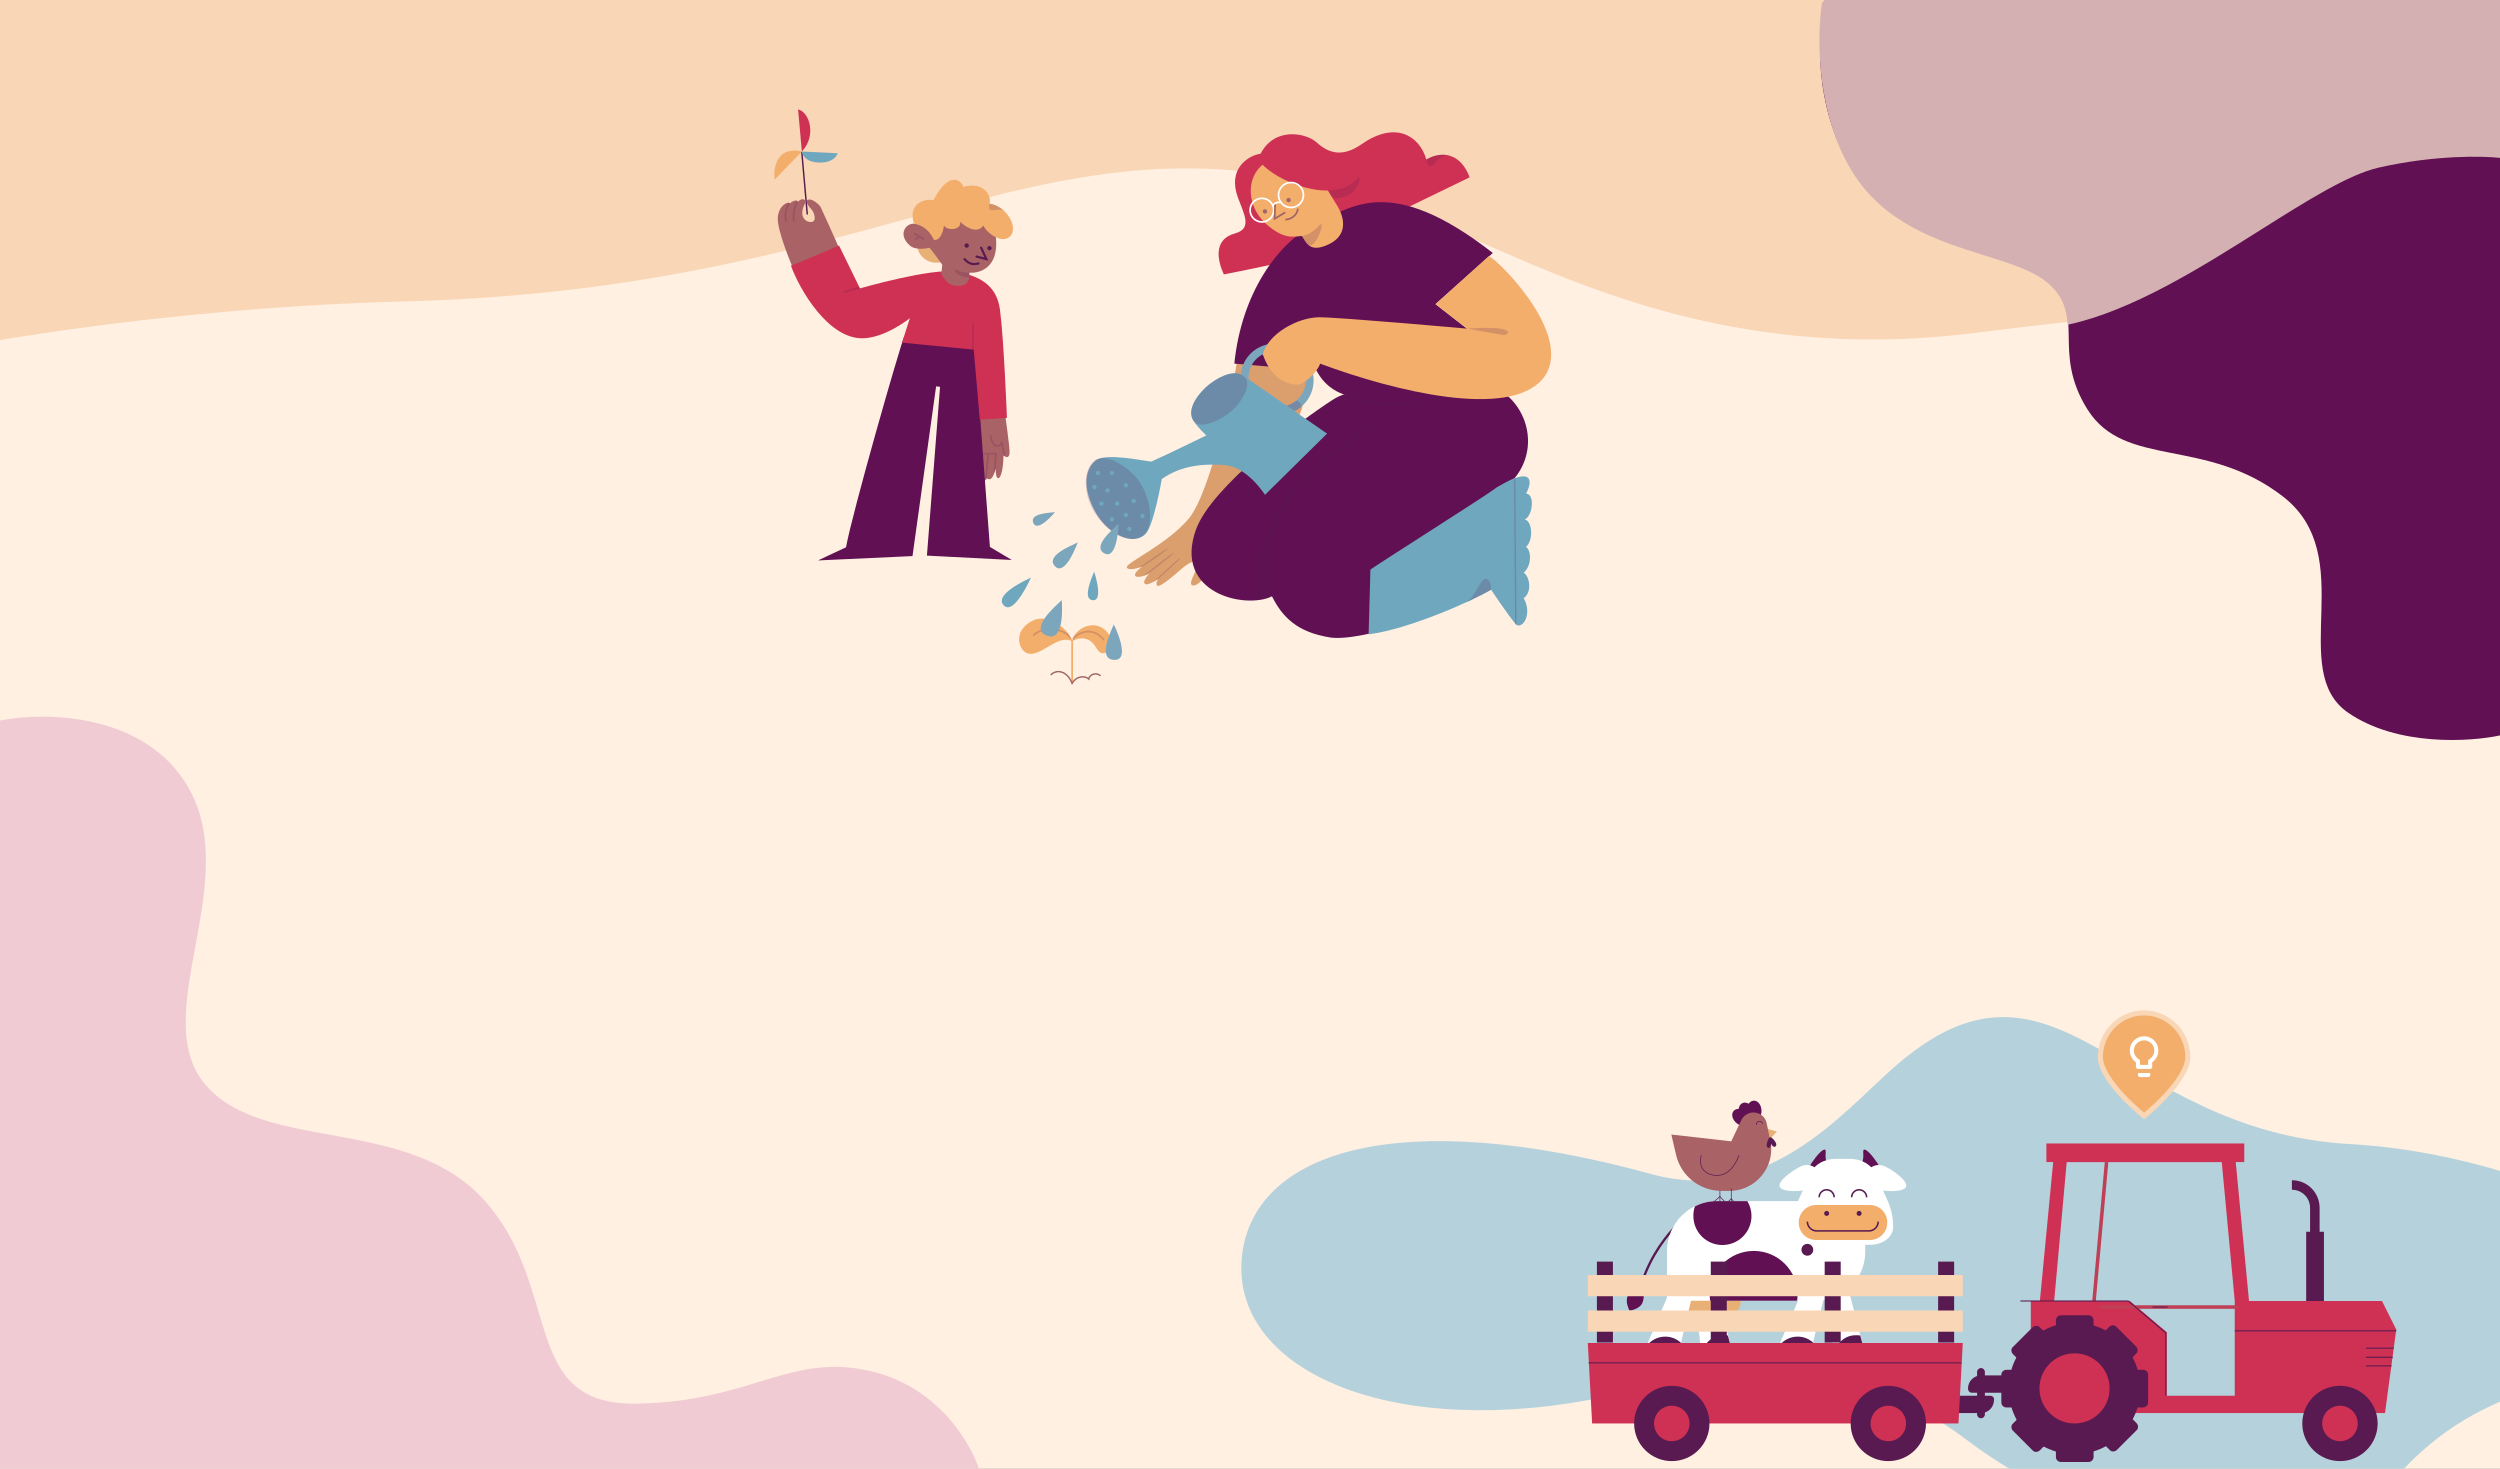
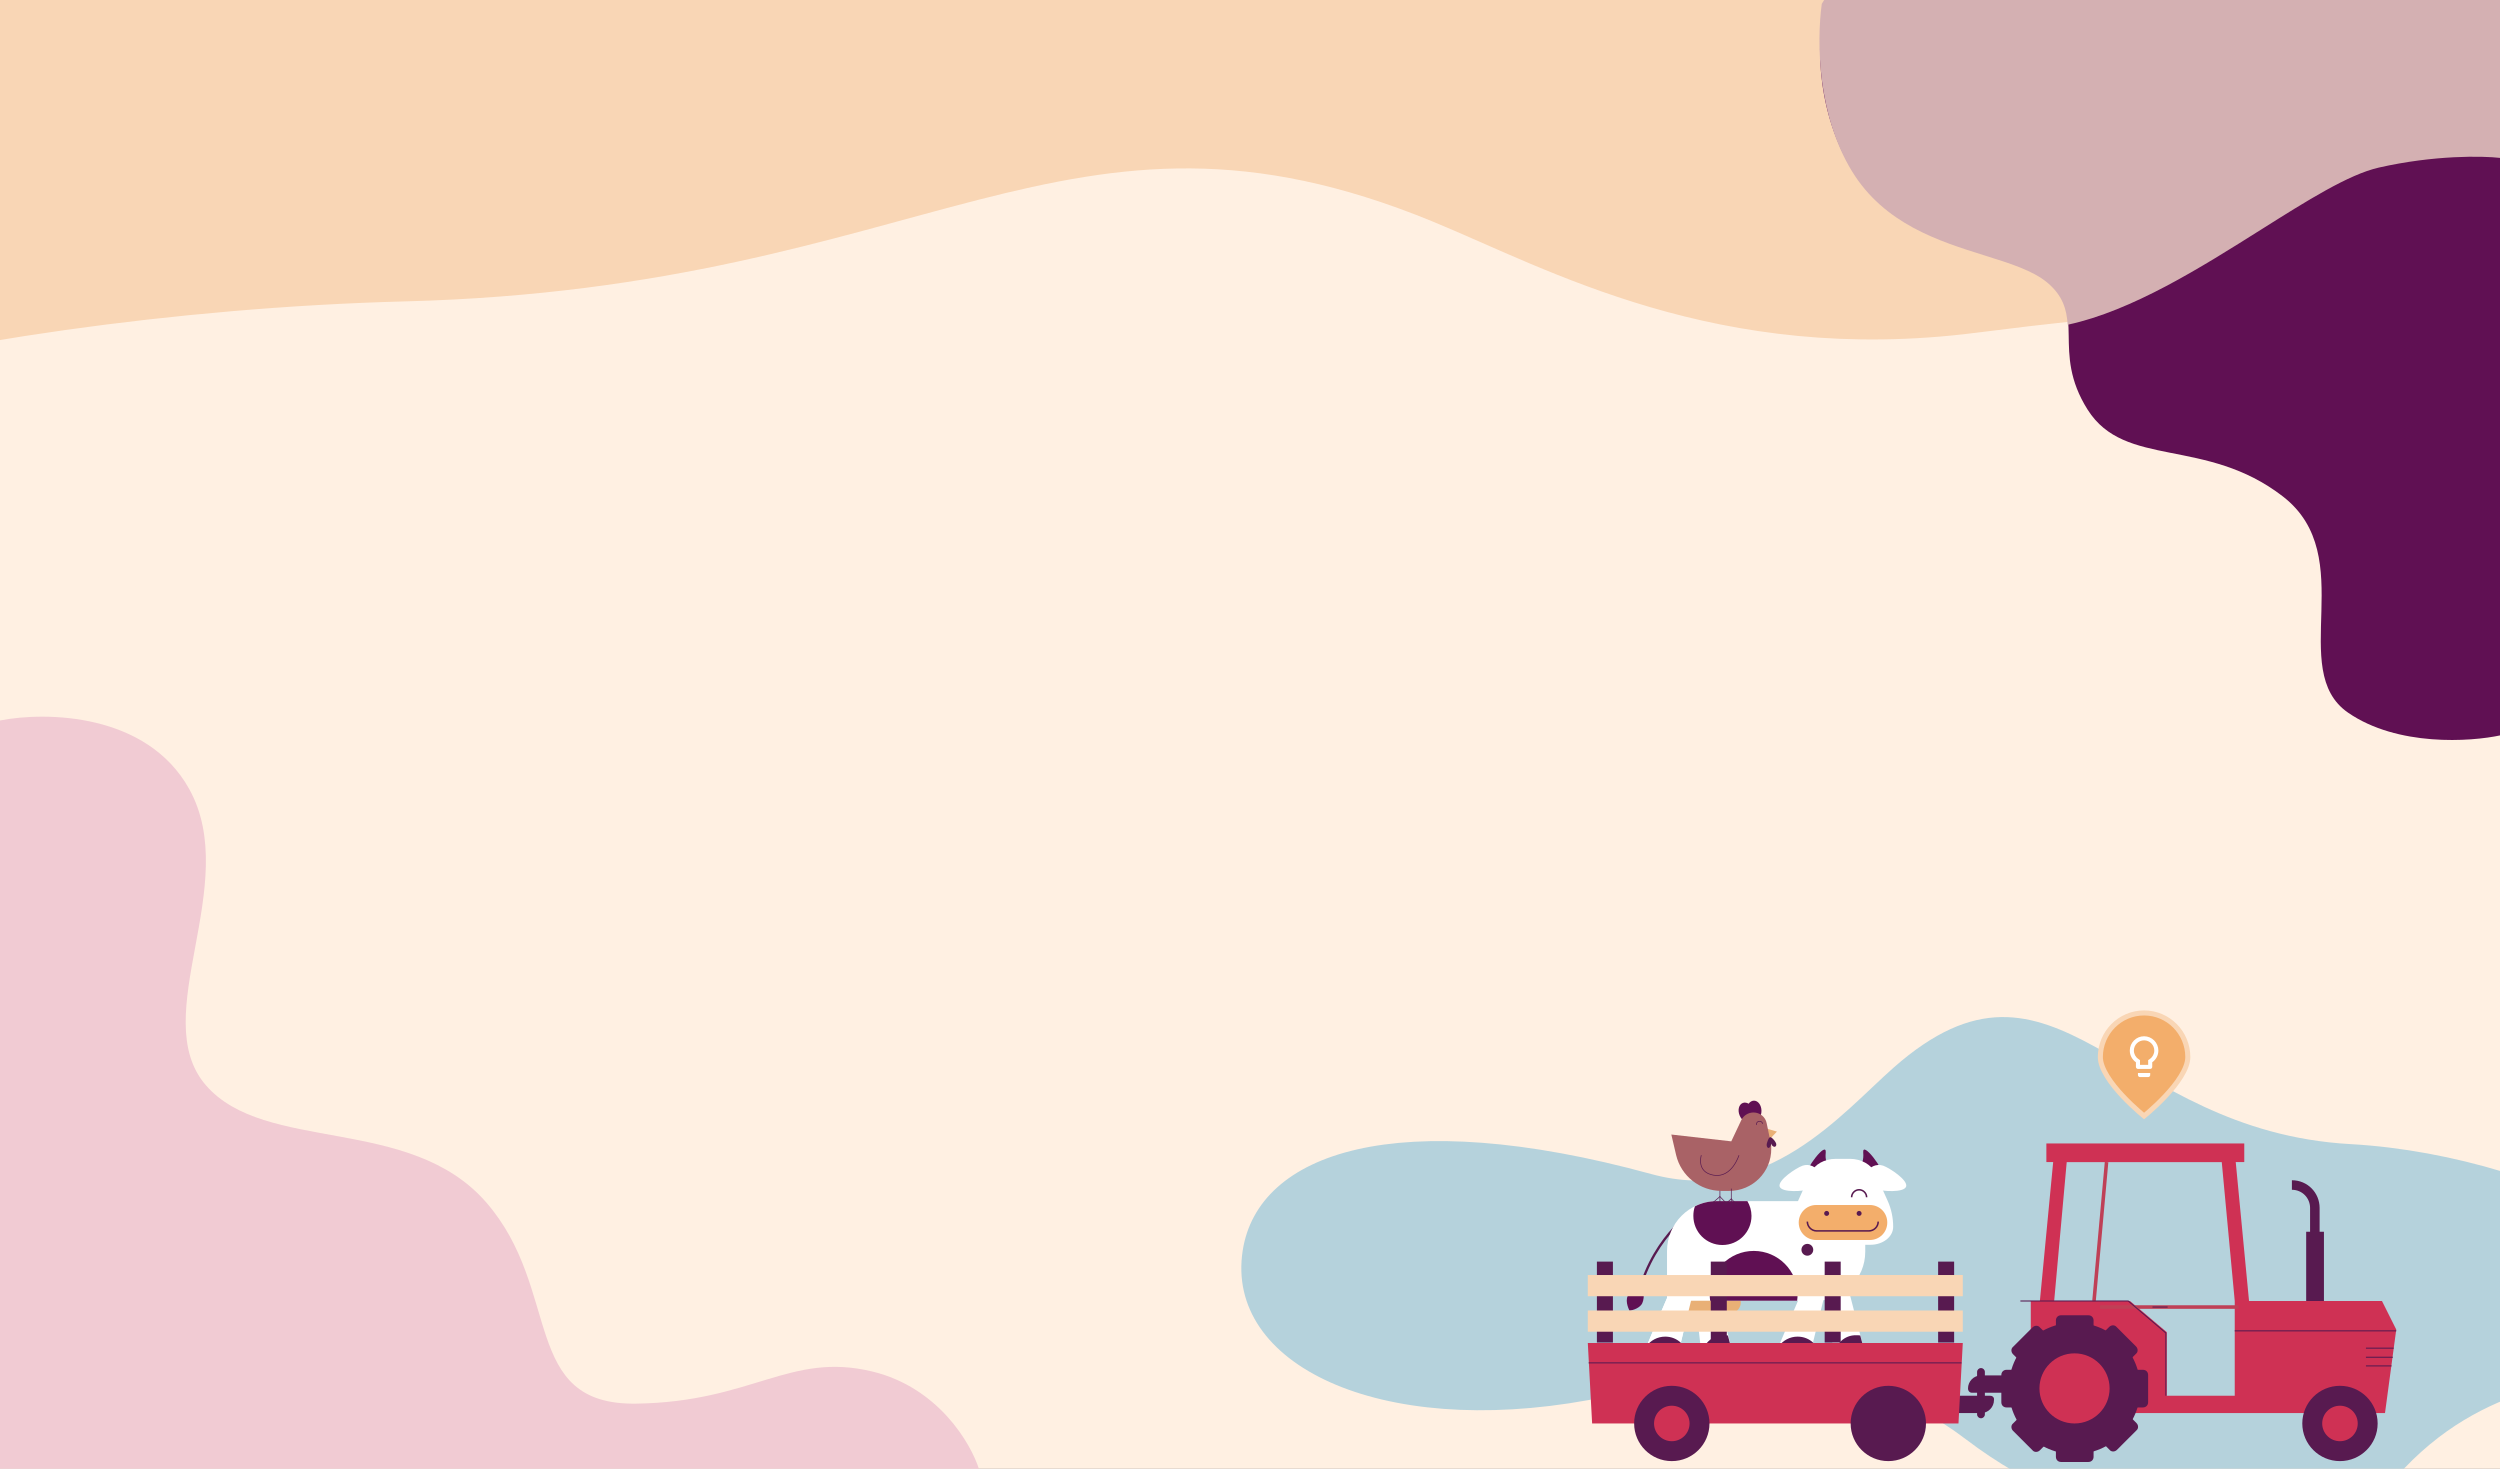
<svg xmlns="http://www.w3.org/2000/svg" width="1440" height="846" viewBox="0 0 1440 846" fill="none">
  <rect x="0" y="0" width="1440" height="846" fill="#808080" stroke="none" />
  <g clip-path="url(#clip0_304_226)">
    <rect width="1440" height="846" fill="#FFF0E2" />
    <g clip-path="url(#clip1_304_226)">
      <rect y="-1" width="1445" height="293" fill="#F9D6B5" />
      <path d="M1667.21 237.747C1647.55 178.802 1468.54 149.495 1138.21 191.666C989.075 210.705 891.55 154.815 824.813 127.43C613.755 40.848 536.114 165.735 233.545 173.597C-31.031 180.471 -325.212 256.719 -162.125 299.807C-78.436 318.805 48.137 312.552 163.886 368.922C314.097 442.071 578.713 405.617 730.394 351.868C894.393 293.749 1047.18 313.235 1219.93 327.905C1491.38 350.952 1690.09 306.347 1667.21 237.747Z" fill="#FFF0E2" />
      <g clip-path="url(#clip2_304_226)">
        <path d="M461.861 87.782L464.966 123.253" stroke="#581A50" stroke-width="0.836" stroke-miterlimit="10" stroke-linecap="round" />
        <path d="M581.513 260.338C581.513 263.54 580.092 263.486 579.056 263.026C578.672 262.852 578.312 262.628 577.986 262.361C577.986 262.487 577.986 262.62 577.986 262.746C577.94 270.106 576.452 275.46 574.968 275.46C573.911 275.46 573.593 272.735 573.497 271.109C573.455 270.415 573.455 269.918 573.455 269.918C573.172 271.11 572.801 272.279 572.344 273.416C571.407 275.598 570.17 276.818 568.473 275.506C568.453 275.494 568.435 275.48 568.419 275.464C568.185 275.969 567.82 276.402 567.362 276.718C567.129 276.862 566.852 276.916 566.583 276.869C566.313 276.823 566.07 276.68 565.899 276.467C565.397 273.959 563.546 237.861 563.546 237.861L579.01 239.186C579.01 239.186 581.513 256.778 581.513 260.338Z" fill="#A96266" />
        <path d="M520.812 193.938C518.304 199.627 490.828 295.604 487.301 315.252C481.759 317.759 471.181 322.812 471.181 322.812L525.593 320.304L539.201 222.551L541.471 222.806L533.906 320.037L582.772 322.545L570.18 315.022L561.353 197.361L520.812 193.938Z" fill="#601053" />
        <path d="M528.364 141.692C528.364 146.227 534.036 153.394 542.992 150.761C540.71 148.517 535.942 141.692 535.942 141.692H528.364Z" fill="#E9B076" />
        <path d="M483.272 142.948L456.569 154.031C456.569 154.031 447.5 132.871 448.006 125.314C448.424 119.279 452.348 116.776 454.17 116.784C454.63 116.784 454.956 116.947 455.056 117.256C455.082 117.215 455.112 117.176 455.144 117.139C455.955 116.049 457.79 115.259 458.851 115.568C459.023 115.607 459.181 115.69 459.311 115.809C459.44 115.927 459.537 116.078 459.591 116.245L459.687 116.136C460.105 115.668 461.865 113.93 463.62 115.242C465.07 116.333 462.107 118.234 462.107 122.803C462.107 125.824 464.615 128.34 467.649 127.818C470.683 127.295 468.903 122.025 467.143 120.261C466.14 119.254 463.62 116.228 465.129 115.221C467.637 113.712 472.184 118.247 472.685 119.254C473.187 120.261 483.272 142.446 483.272 142.948Z" fill="#A96266" />
        <path d="M580.001 240.69L564.382 241.697L560.859 201.403L559.852 201.311L519.558 197.361L524.092 183.255C524.092 183.255 510.488 194.339 497.39 194.841C477.228 195.618 460.569 166.805 455.574 153.046C460.698 151.182 483.284 141.461 483.284 141.461L494.899 165.196L495.35 166.115C495.35 166.115 536.794 154.112 550.77 156.545C562.355 158.559 573.945 163.094 575.959 178.207C578.246 195.259 580.001 240.69 580.001 240.69Z" fill="#CF3154" />
        <path d="M558.339 157.059C564.889 157.56 575.216 153.782 573.707 137.156C572.198 120.53 540.455 108.945 527.859 129.094C522.567 127.33 516.269 134.669 524.097 141.44C527.859 144.713 535.432 142.694 535.432 142.694C537.939 145.716 542.737 152.52 542.737 152.52L542.236 157.556C542.236 157.556 544.744 164.105 550.294 164.611C555.844 165.117 558.845 163.102 558.339 157.059Z" fill="#A96266" />
        <path d="M566.402 129.869C568.416 134.404 577.486 140.953 582.02 135.917C586.555 130.88 580.002 118.781 569.925 117.276C571.438 112.741 566.402 104.173 554.812 107.701C554.31 104.679 547.256 97.123 537.676 115.257C532.636 114.25 522.768 117.23 526.442 128.841C529.108 129.367 534.383 130.625 537.927 138.182C541.454 138.687 543.218 133.898 543.72 129.869C545.483 133.146 554.047 132.64 553.04 127.604C555.084 130.099 562.874 135.39 566.402 129.869Z" fill="#F3AE6B" />
        <path d="M565.139 142.699L568.165 149.248L562.485 147.785" stroke="#581A50" stroke-width="1.254" stroke-miterlimit="10" stroke-linecap="round" />
        <path d="M555.568 149.245C558.59 152.773 561.611 152.267 563.63 151.753" stroke="#581A50" stroke-width="1.254" stroke-miterlimit="10" stroke-linecap="round" />
        <path d="M556.826 142.697C557.521 142.697 558.084 142.134 558.084 141.439C558.084 140.744 557.521 140.181 556.826 140.181C556.131 140.181 555.568 140.744 555.568 141.439C555.568 142.134 556.131 142.697 556.826 142.697Z" fill="#581A50" />
        <path d="M569.926 144.208C570.62 144.208 571.184 143.645 571.184 142.95C571.184 142.255 570.62 141.692 569.926 141.692C569.231 141.692 568.667 142.255 568.667 142.95C568.667 143.645 569.231 144.208 569.926 144.208Z" fill="#581A50" />
        <g style="mix-blend-mode:multiply" opacity="0.2">
          <path d="M558.34 157.059C552.547 157.31 550.027 154.288 550.027 155.296C550.027 158.317 556.07 160.311 558.319 159.63C558.361 158.514 558.34 157.059 558.34 157.059Z" fill="#581A50" />
        </g>
        <g style="mix-blend-mode:multiply" opacity="0.2">
          <path d="M569.924 117.256C568.671 123.551 572.695 120.027 577.728 120.901C575.721 119.003 572.194 117.507 569.924 117.256Z" fill="#581A50" />
        </g>
        <g style="mix-blend-mode:multiply" opacity="0.2">
          <path d="M532.322 137.917C532.279 137.99 532.219 138.051 532.145 138.095C532.072 138.138 531.989 138.161 531.904 138.163C531.815 138.163 531.727 138.138 531.649 138.092L529.936 137.064L527.579 138.117C527.513 138.147 527.442 138.162 527.37 138.163C527.254 138.164 527.142 138.125 527.051 138.053C526.961 137.981 526.899 137.88 526.875 137.766C526.851 137.653 526.866 137.535 526.919 137.433C526.972 137.33 527.059 137.248 527.165 137.202L528.887 136.437L526.609 135.071C526.494 135.002 526.411 134.892 526.378 134.762C526.345 134.633 526.365 134.496 526.433 134.381C526.502 134.266 526.613 134.183 526.742 134.15C526.871 134.118 527.008 134.137 527.123 134.205L530.187 136.044C530.209 136.052 530.23 136.064 530.249 136.078L532.163 137.227C532.276 137.298 532.355 137.41 532.385 137.539C532.415 137.669 532.392 137.804 532.322 137.917V137.917Z" fill="#581A50" />
        </g>
        <g style="mix-blend-mode:multiply" opacity="0.2">
          <path d="M495.359 166.115L486.465 168.698C486.418 168.707 486.37 168.707 486.323 168.698C486.2 168.701 486.081 168.658 485.988 168.579C485.894 168.499 485.833 168.388 485.816 168.266C485.799 168.145 485.828 168.021 485.895 167.919C485.963 167.817 486.066 167.743 486.185 167.712L494.899 165.196L495.359 166.115Z" fill="#581A50" />
        </g>
        <g style="mix-blend-mode:multiply" opacity="0.2">
          <path d="M579.057 263.024C578.673 262.85 578.314 262.627 577.988 262.36C577.988 262.485 576.817 256.258 576.817 256.258C576.712 256.399 576.593 256.529 576.462 256.646C576.11 256.937 575.699 257.147 575.257 257.264C574.815 257.38 574.354 257.399 573.904 257.319C571.25 257.027 570.18 252.759 570.18 251.025C570.174 250.955 570.182 250.884 570.205 250.818C570.227 250.751 570.263 250.69 570.31 250.638C570.358 250.586 570.416 250.545 570.48 250.516C570.544 250.488 570.614 250.473 570.684 250.473C570.754 250.473 570.824 250.488 570.888 250.516C570.952 250.545 571.01 250.586 571.057 250.638C571.105 250.69 571.141 250.751 571.163 250.818C571.186 250.884 571.194 250.955 571.188 251.025C571.188 252.471 572.178 256.115 574.013 256.32C574.321 256.379 574.638 256.372 574.943 256.3C575.249 256.228 575.536 256.093 575.785 255.902C576.206 255.471 576.453 254.9 576.479 254.297L577.473 254.214L579.057 263.024Z" fill="#581A50" />
        </g>
        <g style="mix-blend-mode:multiply" opacity="0.2">
          <path d="M574.141 260.821L573.473 269.907C573.19 271.099 572.818 272.268 572.361 273.405L573.092 261.828H569.682C569.682 261.828 568.457 275.466 568.428 275.449C568.194 275.954 567.829 276.387 567.371 276.703L568.654 261.824H566.167C566.167 261.088 566.167 261.088 566.167 260.816L574.141 260.821Z" fill="#581A50" />
        </g>
        <g style="mix-blend-mode:multiply" opacity="0.2">
          <path d="M561.111 186.541L560.86 201.39L559.853 201.298L560.104 186.52C560.107 186.386 560.163 186.26 560.259 186.167C560.356 186.075 560.484 186.024 560.618 186.027C560.684 186.028 560.749 186.042 560.81 186.068C560.871 186.095 560.926 186.133 560.972 186.181C561.017 186.229 561.053 186.285 561.077 186.347C561.101 186.409 561.113 186.474 561.111 186.541V186.541Z" fill="#581A50" />
        </g>
        <g style="mix-blend-mode:multiply" opacity="0.2">
          <path d="M457.818 126.97C457.847 127.101 457.823 127.237 457.751 127.35C457.679 127.463 457.565 127.543 457.434 127.572H457.325C457.211 127.571 457.1 127.532 457.011 127.461C456.921 127.389 456.858 127.29 456.832 127.179C455.996 123.484 457.43 118.527 458.851 115.556C459.022 115.595 459.18 115.678 459.31 115.797C459.44 115.915 459.536 116.066 459.591 116.233L459.687 116.124C458.353 119.004 457.083 123.664 457.818 126.97Z" fill="#581A50" />
        </g>
        <g style="mix-blend-mode:multiply" opacity="0.2">
          <path d="M453.281 126.946C453.313 127.076 453.292 127.213 453.223 127.327C453.154 127.441 453.043 127.524 452.913 127.556C452.873 127.56 452.832 127.56 452.792 127.556C452.679 127.557 452.569 127.52 452.48 127.45C452.391 127.38 452.329 127.282 452.303 127.172C451.4 123.573 451.994 120.234 454.171 116.757C454.631 116.757 454.957 116.92 455.057 117.229C455.083 117.187 455.113 117.148 455.145 117.112C453.03 120.435 452.433 123.577 453.281 126.946Z" fill="#581A50" />
        </g>
        <path d="M461.881 87.278L459.687 62.999C466.395 64.608 470.424 78.208 461.881 87.278Z" fill="#CF3154" />
        <path d="M461.881 87.277L446.242 103.402C446.242 103.402 444.746 95.841 449.264 90.299C453.782 84.757 461.881 87.277 461.881 87.277Z" fill="#F3AE6B" />
        <path d="M461.882 87.279L482.516 88.287C482.516 88.287 481.003 93.929 471.683 93.632C462.362 93.335 461.882 87.279 461.882 87.279Z" fill="#6FA7BF" />
        <path d="M712.502 207.437C711.495 218.521 697.389 283.503 684.797 298.625C672.204 313.746 648.017 324.32 649.025 326.84C650.032 329.36 658.094 326.335 658.094 326.335C653.054 329.862 653.559 331.375 654.061 331.877C655.068 332.884 660.109 331.877 662.123 329.862C659.615 333.389 658.094 335.404 659.615 336.411C661.137 337.418 666.67 333.904 667.172 333.389C665.663 335.897 666.077 337.026 666.67 337.418C668.183 338.426 676.989 330.848 679.769 328.353C681.909 326.431 686.824 322.306 689.34 323.819C691.856 325.331 683.819 335.726 686.581 337.076C689.344 338.426 694.806 332.357 696.395 327.342C708.979 287.541 753.315 259.852 754.322 209.957C741.725 208.95 712.502 207.437 712.502 207.437Z" fill="#DB9F6E" />
        <path d="M872.459 275.4C872.17 275.76 861.429 281.135 861.128 281.498C877.754 272.934 858.62 338.932 858.62 338.932C839.478 350.518 784.56 370.17 765.92 367.144C747.279 364.118 738.703 355.562 732.656 343.467C717.543 351.024 675.727 341.954 688.826 305.175C697.699 280.265 748.492 242.625 767.776 230.199C771.948 227.519 776.774 226.032 781.731 225.899L844.719 219.496C874.009 218.719 890.903 252.647 872.459 275.4Z" fill="#601053" />
        <path d="M796.654 126.323L846.515 102.141C841.5 88.541 830.897 86.522 821.576 91.868C817.297 77.457 803.145 69.796 784.233 83.091C771.448 92.072 763.298 86.434 758.35 81.996C752.227 76.508 734.167 72.922 726.105 88.541C719.054 89.548 706.917 97.062 713.007 113.73C716.35 122.925 721.654 131.652 711.494 134.385C698.395 137.913 701.417 150.505 704.944 158.066C710.975 157.059 772.489 143.956 772.489 143.956L796.654 126.323Z" fill="#CF3154" />
        <path d="M757.344 129.348C777.748 119.522 800.417 99.36 859.87 145.718C854.829 150.253 826.852 175.192 826.852 175.192L854.056 196.353C855.567 198.833 856.427 201.654 856.557 204.554C856.687 207.455 856.083 210.342 854.801 212.947C853.518 215.552 851.599 217.792 849.221 219.458C846.843 221.124 844.083 222.163 841.196 222.478L785.952 228.526C780.368 229.134 774.731 228.019 769.8 225.329C764.869 222.639 760.879 218.504 758.367 213.48V213.48L710.977 209.451C715.022 169.157 736.028 139.608 757.344 129.348Z" fill="#601053" />
        <path d="M755.779 213.356C754.181 208.025 750.588 203.516 745.749 200.767C735.605 194.916 722.808 198.025 717.224 207.705C715.822 210.12 714.956 212.808 714.687 215.587C714.975 215.707 715.255 215.846 715.523 216.005L719.188 218.542C718.973 215.553 719.66 212.568 721.161 209.974C723.999 205.059 729.265 202.347 734.803 202.347C737.855 202.348 740.854 203.154 743.496 204.683C747.326 206.855 750.171 210.421 751.437 214.639C751.874 216.104 752.098 217.624 752.102 219.152C752.101 222.443 751.022 225.643 749.029 228.262C747.036 230.88 744.239 232.774 741.068 233.651L745.569 236.765C749.787 234.728 753.136 231.247 755.007 226.953C756.878 222.659 757.148 217.836 755.767 213.36L755.779 213.356Z" fill="#7BA6BC" />
        <path d="M857.6 147.482C865.662 152.017 907.984 195.847 888.332 218.533C868.68 241.219 803.693 225.58 760.365 209.451C758.856 214.492 750.794 221.542 747.772 221.542C744.751 221.542 733.412 221.292 727.368 204.16C730.39 192.069 747.772 182.749 759.863 182.749C771.955 182.749 845.007 189.298 845.007 189.298L826.869 175.192L857.6 147.482Z" fill="#F3AE6B" />
        <path d="M764.398 249.759L728.626 285.025C728.626 285.025 718.549 268.9 705.451 267.889C692.352 266.878 679.756 268.399 669.182 275.955C669.182 275.955 664.551 302.925 659.803 307.606C652.806 314.498 639.219 308.066 632.152 296.865C625.498 286.325 622.576 272.679 630.898 265.377C636.356 260.579 658.106 265.377 663.142 265.879C671.204 262.351 694.881 250.766 694.881 250.766C694.881 250.766 690.254 246.8 687.325 242.198C680.458 231.407 704.168 211.061 714.717 215.587C715.005 215.707 715.284 215.846 715.553 216.005L719.218 218.542L741.068 233.651L745.57 236.765L764.398 249.759Z" fill="#6FA7BF" />
        <path d="M727.869 94.345C717.036 102.658 718.523 119.309 729.123 128.855C739.199 137.924 744.741 136.411 749.782 135.91C752.289 138.932 753.811 146.488 765.902 140.445C773.182 136.804 776.585 129.474 770.437 118.778C759.106 100.882 761.597 102.566 758.621 96.853C753.058 86.27 742.977 82.735 727.869 94.345Z" fill="#F3AE6B" />
        <g style="mix-blend-mode:multiply" opacity="0.2">
          <path d="M712.251 233.887C707.235 239.935 690.789 249.614 686.936 241.527C683.534 234.393 691.755 226.147 693.021 224.563C695.625 221.294 708.723 211.723 715.778 216.254C723.364 221.131 712.251 233.887 712.251 233.887Z" fill="#581A50" />
        </g>
        <path d="M742.23 116.495C742.924 116.495 743.488 115.932 743.488 115.237C743.488 114.543 742.924 113.979 742.23 113.979C741.535 113.979 740.972 114.543 740.972 115.237C740.972 115.932 741.535 116.495 742.23 116.495Z" fill="#A06567" />
        <path d="M728.626 123.045C729.321 123.045 729.884 122.482 729.884 121.787C729.884 121.093 729.321 120.529 728.626 120.529C727.931 120.529 727.368 121.093 727.368 121.787C727.368 122.482 727.931 123.045 728.626 123.045Z" fill="#A06567" />
        <path d="M740.735 127.009C740.602 127.017 740.471 126.971 740.372 126.882C740.273 126.793 740.213 126.668 740.206 126.535C740.199 126.402 740.245 126.272 740.334 126.172C740.422 126.073 740.547 126.014 740.68 126.006C744.442 125.588 746.761 122.834 747.016 120.477C747.039 120.351 747.109 120.238 747.211 120.162C747.313 120.085 747.441 120.05 747.568 120.064C747.696 120.078 747.813 120.139 747.897 120.236C747.98 120.333 748.024 120.458 748.019 120.586C747.723 123.332 745.094 126.516 740.793 127.005L740.735 127.009Z" fill="#A06567" />
        <g style="mix-blend-mode:multiply" opacity="0.2">
          <path d="M749.786 135.898C755.579 135.141 759.608 130.101 760.114 129.599C763.9 125.813 757.606 145.218 753.059 140.683C752.051 139.676 749.786 135.898 749.786 135.898Z" fill="#581A50" />
        </g>
        <g style="mix-blend-mode:multiply" opacity="0.2">
          <path d="M761.276 102.986C769.184 102.392 781.509 99.341 782.784 101.891C783.29 102.898 783.766 105.28 779.762 109.953C776.74 113.476 768.678 115.996 766.363 112.206C765.255 110.388 761.276 102.986 761.276 102.986Z" fill="#581A50" />
        </g>
        <path d="M726.356 93.828C734.419 103.904 767.67 118.516 781.776 102.897C790.846 90.3 759.625 91.307 749.532 86.777C741.954 83.366 731.397 85.769 726.356 93.828Z" fill="#CF3154" />
        <g style="mix-blend-mode:multiply" opacity="0.2">
          <path d="M821.577 91.866C822.083 95.34 823.592 97.354 826.112 94.332C828.632 91.311 831.545 89.008 834.889 89.656C829.639 87.783 822.568 90.913 821.577 91.866Z" fill="#581A50" />
        </g>
        <g style="mix-blend-mode:multiply" opacity="0.2">
          <path d="M845.007 189.298L866.418 193.059C866.418 193.059 871.454 191.55 866.418 189.787C861.382 188.023 845.007 189.298 845.007 189.298Z" fill="#581A50" />
        </g>
        <path d="M743.614 104.662C742.281 104.662 740.972 105.009 739.815 105.668C738.657 106.327 737.691 107.276 737.01 108.421C736.33 109.566 735.958 110.868 735.933 112.2C735.907 113.531 736.228 114.847 736.864 116.017C736.191 115.995 735.521 116.115 734.898 116.369C734.275 116.623 733.713 117.006 733.248 117.493C732.436 116.028 731.144 114.888 729.591 114.263C728.037 113.638 726.316 113.565 724.715 114.058C723.115 114.551 721.733 115.579 720.8 116.97C719.867 118.361 719.441 120.031 719.593 121.698C719.745 123.366 720.465 124.931 721.634 126.131C722.802 127.33 724.348 128.092 726.011 128.288C727.674 128.484 729.354 128.102 730.769 127.206C732.184 126.311 733.248 124.956 733.783 123.369C733.834 122.153 733.88 120.636 733.905 119.093C733.854 118.91 733.796 118.721 733.729 118.542C733.783 118.449 733.843 118.359 733.909 118.274C734.193 117.948 734.534 117.676 734.916 117.472C735.286 117.253 735.697 117.111 736.124 117.055C736.551 116.999 736.984 117.03 737.399 117.146C737.475 117.172 737.557 117.181 737.637 117.171C738.452 118.18 739.51 118.967 740.712 119.457C741.913 119.947 743.22 120.124 744.508 119.973C745.797 119.822 747.027 119.346 748.082 118.591C749.138 117.836 749.984 116.826 750.544 115.655C751.103 114.484 751.357 113.191 751.281 111.895C751.206 110.6 750.803 109.345 750.111 108.247C749.419 107.149 748.46 106.245 747.324 105.618C746.188 104.991 744.911 104.662 743.614 104.662V104.662ZM726.858 127.331C725.612 127.331 724.394 126.962 723.358 126.269C722.323 125.577 721.515 124.593 721.039 123.442C720.562 122.291 720.438 121.024 720.681 119.802C720.924 118.58 721.525 117.458 722.406 116.578C723.287 115.697 724.41 115.097 725.632 114.855C726.854 114.612 728.12 114.738 729.271 115.215C730.422 115.692 731.405 116.5 732.097 117.537C732.789 118.573 733.157 119.791 733.156 121.037C733.154 122.706 732.49 124.307 731.309 125.487C730.128 126.667 728.527 127.33 726.858 127.331ZM743.614 119.006C742.291 119.006 740.998 118.613 739.898 117.879C738.799 117.144 737.942 116.099 737.435 114.878C736.929 113.656 736.797 112.311 737.055 111.014C737.313 109.717 737.95 108.525 738.885 107.59C739.82 106.655 741.012 106.018 742.309 105.76C743.606 105.502 744.951 105.634 746.173 106.14C747.394 106.647 748.439 107.504 749.174 108.603C749.908 109.703 750.301 110.996 750.301 112.319C750.301 114.092 749.596 115.793 748.342 117.047C747.088 118.301 745.387 119.006 743.614 119.006Z" fill="white" />
        <path d="M861.018 281.531C876.482 271.671 879.855 274.363 880.662 275.989C882.175 279.01 878.99 284.268 878.99 284.268C884.532 284.77 882.517 297.872 878.154 299.164C882.526 299.887 883.533 310.971 878.99 315C882.016 317.014 882.517 325.582 877.64 329.895C880.662 331.404 883.023 340.695 877.64 344.523C883.044 354.308 876.482 362.863 873.139 359.62C868.09 353.572 858.861 339.679 858.861 339.679C849.04 345.623 812.006 362.349 788.325 365.375C788.325 361.847 789.332 332.624 789.332 328.09C797.49 322.418 855.079 286.032 861.018 281.531Z" fill="#6FA7BF" />
        <g style="mix-blend-mode:multiply" opacity="0.2">
          <path d="M745.582 236.764L741.068 233.651C745.995 231.87 746.564 230.796 746.564 230.796C746.564 230.796 749.778 231.268 749.398 234.34C748.144 235.953 745.582 236.764 745.582 236.764Z" fill="#581A50" />
        </g>
        <g style="mix-blend-mode:multiply" opacity="0.2">
          <path d="M872.438 275.491L873.128 359.62" stroke="#581A50" stroke-width="0.836" stroke-miterlimit="10" />
        </g>
        <g style="mix-blend-mode:multiply" opacity="0.2">
          <path d="M858.862 339.678C858.862 333.631 855.837 330.609 852.309 336.657C848.782 342.704 847.043 345.885 843.114 347.569C848.523 345.27 853.783 342.634 858.862 339.678V339.678Z" fill="#581A50" />
        </g>
        <g style="mix-blend-mode:multiply" opacity="0.2">
          <path d="M655.807 276.711C650.265 269.154 636.916 260.335 630.366 265.376C623.817 270.416 623.311 285.019 631.374 296.609C640.234 309.352 652.029 313.235 658.076 308.7C666.151 302.657 661.859 284.927 655.807 276.711ZM630.366 281.747C630.118 281.747 629.876 281.673 629.67 281.536C629.464 281.398 629.303 281.202 629.208 280.973C629.113 280.744 629.088 280.492 629.137 280.248C629.185 280.005 629.304 279.782 629.48 279.606C629.655 279.431 629.879 279.312 630.122 279.263C630.365 279.215 630.617 279.24 630.846 279.335C631.075 279.429 631.271 279.59 631.409 279.796C631.547 280.003 631.62 280.245 631.62 280.493C631.62 280.823 631.49 281.139 631.259 281.374C631.027 281.608 630.713 281.742 630.383 281.747H630.366ZM631.123 272.427C631.123 272.179 631.196 271.936 631.334 271.73C631.472 271.524 631.668 271.363 631.897 271.268C632.126 271.173 632.378 271.149 632.621 271.197C632.865 271.245 633.088 271.365 633.263 271.54C633.439 271.715 633.558 271.939 633.606 272.182C633.655 272.425 633.63 272.677 633.535 272.906C633.44 273.136 633.28 273.331 633.073 273.469C632.867 273.607 632.625 273.68 632.377 273.68C632.049 273.674 631.736 273.539 631.506 273.304C631.277 273.07 631.148 272.755 631.148 272.427H631.123ZM634.395 291.322C634.147 291.322 633.905 291.248 633.699 291.111C633.493 290.973 633.332 290.777 633.237 290.548C633.142 290.319 633.117 290.067 633.166 289.824C633.214 289.58 633.333 289.357 633.509 289.182C633.684 289.006 633.908 288.887 634.151 288.838C634.394 288.79 634.646 288.815 634.875 288.91C635.104 289.005 635.3 289.165 635.438 289.372C635.576 289.578 635.649 289.82 635.649 290.068C635.649 290.398 635.519 290.714 635.288 290.949C635.056 291.184 634.742 291.318 634.412 291.322H634.395ZM648.518 278.24C648.766 278.24 649.008 278.314 649.214 278.452C649.421 278.589 649.581 278.785 649.676 279.014C649.771 279.243 649.796 279.495 649.748 279.739C649.699 279.982 649.58 280.205 649.404 280.381C649.229 280.556 649.006 280.675 648.762 280.724C648.519 280.772 648.267 280.747 648.038 280.653C647.809 280.558 647.613 280.397 647.475 280.191C647.338 279.985 647.264 279.742 647.264 279.494C647.264 279.162 647.396 278.843 647.631 278.608C647.866 278.372 648.185 278.24 648.518 278.24V278.24ZM637.94 283.782C637.692 283.782 637.449 283.709 637.243 283.571C637.037 283.433 636.876 283.237 636.781 283.008C636.686 282.779 636.661 282.527 636.71 282.284C636.758 282.041 636.878 281.817 637.053 281.642C637.228 281.466 637.452 281.347 637.695 281.299C637.938 281.25 638.19 281.275 638.419 281.37C638.649 281.465 638.844 281.626 638.982 281.832C639.12 282.038 639.193 282.28 639.193 282.528C639.188 282.857 639.053 283.171 638.819 283.402C638.584 283.632 638.269 283.761 637.94 283.761V283.782ZM640.447 300.408C640.199 300.408 639.957 300.335 639.751 300.197C639.544 300.059 639.384 299.863 639.289 299.634C639.194 299.405 639.169 299.153 639.218 298.91C639.266 298.666 639.385 298.443 639.561 298.268C639.736 298.092 639.959 297.973 640.203 297.925C640.446 297.876 640.698 297.901 640.927 297.996C641.156 298.091 641.352 298.252 641.49 298.458C641.628 298.664 641.701 298.906 641.701 299.154C641.697 299.482 641.564 299.795 641.332 300.026C641.101 300.257 640.787 300.388 640.46 300.391L640.447 300.408ZM640.447 273.706C640.199 273.706 639.957 273.632 639.751 273.494C639.544 273.356 639.384 273.161 639.289 272.932C639.194 272.702 639.169 272.45 639.218 272.207C639.266 271.964 639.385 271.74 639.561 271.565C639.736 271.39 639.959 271.27 640.203 271.222C640.446 271.174 640.698 271.198 640.927 271.293C641.156 271.388 641.352 271.549 641.49 271.755C641.628 271.961 641.701 272.204 641.701 272.452C641.696 272.778 641.563 273.09 641.331 273.32C641.099 273.551 640.787 273.681 640.46 273.685L640.447 273.706ZM643.469 291.343C643.221 291.343 642.979 291.269 642.772 291.132C642.566 290.994 642.406 290.798 642.311 290.569C642.216 290.34 642.191 290.088 642.239 289.844C642.288 289.601 642.407 289.378 642.582 289.202C642.758 289.027 642.981 288.908 643.224 288.859C643.468 288.811 643.72 288.836 643.949 288.931C644.178 289.026 644.374 289.186 644.512 289.392C644.649 289.599 644.723 289.841 644.723 290.089C644.717 290.416 644.585 290.728 644.353 290.958C644.121 291.188 643.808 291.319 643.482 291.322L643.469 291.343ZM647.231 296.63C647.231 296.382 647.304 296.14 647.442 295.933C647.58 295.727 647.775 295.566 648.005 295.471C648.234 295.377 648.486 295.352 648.729 295.4C648.972 295.449 649.196 295.568 649.371 295.743C649.546 295.919 649.666 296.142 649.714 296.385C649.763 296.629 649.738 296.881 649.643 297.11C649.548 297.339 649.387 297.535 649.181 297.672C648.975 297.81 648.732 297.884 648.484 297.884C648.157 297.876 647.845 297.741 647.617 297.506C647.388 297.272 647.26 296.957 647.26 296.63H647.231ZM650.507 305.95C650.259 305.95 650.017 305.877 649.811 305.739C649.604 305.601 649.444 305.405 649.349 305.176C649.254 304.947 649.229 304.695 649.278 304.452C649.326 304.208 649.445 303.985 649.621 303.81C649.796 303.634 650.019 303.515 650.263 303.467C650.506 303.418 650.758 303.443 650.987 303.538C651.216 303.633 651.412 303.793 651.55 304C651.688 304.206 651.761 304.448 651.761 304.696C651.756 305.02 651.625 305.329 651.397 305.559C651.169 305.789 650.86 305.922 650.537 305.929L650.507 305.95ZM653.015 289.83C652.767 289.83 652.525 289.756 652.318 289.619C652.112 289.481 651.951 289.285 651.857 289.056C651.762 288.827 651.737 288.575 651.785 288.331C651.834 288.088 651.953 287.865 652.128 287.689C652.304 287.514 652.527 287.395 652.77 287.346C653.014 287.298 653.266 287.323 653.495 287.418C653.724 287.513 653.92 287.673 654.057 287.879C654.195 288.086 654.269 288.328 654.269 288.576C654.264 288.899 654.134 289.207 653.908 289.436C653.681 289.666 653.375 289.799 653.053 289.809L653.015 289.83ZM658.055 298.394C657.807 298.394 657.565 298.32 657.359 298.182C657.153 298.045 656.992 297.849 656.897 297.62C656.802 297.391 656.777 297.138 656.826 296.895C656.874 296.652 656.993 296.429 657.169 296.253C657.344 296.078 657.568 295.958 657.811 295.91C658.054 295.862 658.306 295.886 658.535 295.981C658.764 296.076 658.96 296.237 659.098 296.443C659.236 296.649 659.309 296.892 659.309 297.14C659.304 297.462 659.175 297.77 658.948 298C658.722 298.23 658.415 298.363 658.093 298.373L658.055 298.394Z" fill="#581A50" />
        </g>
        <g style="mix-blend-mode:multiply" opacity="0.2">
          <path d="M732.655 342.962C718.299 279.23 799.016 245.644 792.359 244.971C787.318 244.469 716.292 285.278 722.808 345.336C729.366 346.239 732.655 342.962 732.655 342.962Z" fill="#581A50" />
        </g>
        <g style="mix-blend-mode:multiply" opacity="0.2">
          <path d="M789.332 328.099L778.528 333.369" stroke="#581A50" stroke-width="1.254" stroke-miterlimit="10" />
        </g>
        <g style="mix-blend-mode:multiply" opacity="0.2">
          <path d="M658.094 326.336C658.094 326.336 673.457 316.514 672.701 315.757C672.45 315.507 655.824 327.092 655.824 327.092L658.094 326.336Z" fill="#581A50" />
        </g>
        <g style="mix-blend-mode:multiply" opacity="0.2">
          <path d="M662.122 329.863C662.122 329.863 676.482 319.03 675.977 318.528C675.471 318.027 658.49 331.798 658.49 331.798C661.871 330.62 662.122 329.863 662.122 329.863Z" fill="#581A50" />
        </g>
        <g style="mix-blend-mode:multiply" opacity="0.2">
          <path d="M667.158 333.413C668.412 332.159 680.064 322.024 679.696 321.71C678.99 321.079 667.404 332.665 663.936 335.402C664.387 335.155 667.158 333.413 667.158 333.413Z" fill="#581A50" />
        </g>
        <path d="M740.233 122.979L733.625 126.92L733.675 125.971C733.675 125.971 733.738 124.893 733.796 123.368C733.847 122.151 733.892 120.634 733.918 119.092C733.918 118.82 733.918 118.544 733.918 118.256C734.202 117.93 734.543 117.658 734.925 117.454C734.929 117.466 734.929 117.479 734.925 117.491C734.925 120.388 734.791 123.535 734.716 125.069L739.706 122.097C739.821 122.029 739.958 122.009 740.087 122.042C740.151 122.058 740.212 122.087 740.264 122.127C740.317 122.166 740.362 122.216 740.396 122.273C740.429 122.329 740.452 122.392 740.461 122.458C740.471 122.523 740.467 122.59 740.451 122.654C740.434 122.718 740.406 122.778 740.366 122.831C740.327 122.884 740.277 122.928 740.22 122.962L740.233 122.979Z" fill="#A06567" />
        <path d="M630.221 329.261C629.022 332.404 623.116 345.344 629.519 345.737C635.922 346.129 630.221 329.261 630.221 329.261Z" fill="#6FA7BF" />
        <path d="M593.855 332.634C589.826 334.649 572.285 342.753 578.236 348.759C584.188 354.765 593.855 332.634 593.855 332.634Z" fill="#6FA7BF" />
        <path d="M635.925 376.213C631.641 376.756 631.942 371.197 627.148 368.665C623.269 366.625 619.403 368.36 618.053 369.112V393.177H617.046V369.166C608.336 365.221 598.092 380.396 590.598 375.711C586.565 373.204 583.736 363.173 594.627 357.572C602.297 353.631 612.014 359.93 615.917 365.793C616.574 366.743 617.081 367.788 617.422 368.89V368.89H617.627C617.774 368.192 618.011 367.517 618.333 366.88C620.975 361.61 629.367 357.497 635.682 362.199C642.975 367.649 640.204 375.669 635.925 376.213Z" fill="#F3AE6B" />
        <g style="mix-blend-mode:multiply" opacity="0.2">
          <path d="M636.001 368.787C635.9 368.874 635.768 368.917 635.635 368.907C635.502 368.896 635.378 368.834 635.291 368.733C632.821 365.816 630.02 364.34 626.969 364.286C623.797 364.228 620.412 365.912 617.896 368.737C617.821 368.827 617.715 368.886 617.599 368.9C617.746 368.202 617.983 367.526 618.305 366.89C620.813 364.595 623.918 363.271 626.865 363.271C626.904 363.266 626.943 363.266 626.982 363.271C630.326 363.304 633.368 364.921 636.039 368.069C636.084 368.118 636.119 368.176 636.141 368.239C636.164 368.302 636.174 368.369 636.17 368.436C636.167 368.503 636.15 368.568 636.121 368.629C636.092 368.689 636.051 368.743 636.001 368.787V368.787Z" fill="#581A50" />
        </g>
        <g style="mix-blend-mode:multiply" opacity="0.2">
          <path d="M617.406 368.891C617.292 368.862 617.192 368.794 617.122 368.699C614.677 365.23 610.786 363.191 606.155 362.948C601.976 362.731 597.596 364.102 595.744 366.221C595.7 366.27 595.647 366.31 595.588 366.339C595.528 366.368 595.464 366.385 595.398 366.389C595.332 366.393 595.265 366.383 595.203 366.362C595.141 366.34 595.083 366.306 595.034 366.262C594.984 366.219 594.944 366.165 594.915 366.106C594.886 366.046 594.869 365.982 594.866 365.916C594.862 365.85 594.871 365.784 594.893 365.721C594.914 365.659 594.948 365.601 594.992 365.552C597.057 363.191 601.679 361.699 606.205 361.941C609.788 362.055 613.218 363.418 615.902 365.794C616.558 366.744 617.065 367.789 617.406 368.891V368.891Z" fill="#581A50" />
        </g>
        <path d="M605.445 388.579C608.467 385.553 614.514 386.071 617.536 393.594C620.558 388.579 625.598 389.565 627.107 391.087C627.613 388.579 631.14 387.058 633.656 389.072" stroke="#A06567" stroke-width="0.836" stroke-miterlimit="10" stroke-linecap="round" />
        <g style="mix-blend-mode:overlay">
          <path d="M611.55 345.664C608.081 349.083 592.463 362.181 603.108 366.143C613.853 370.164 611.55 345.664 611.55 345.664Z" fill="#7BA6BC" />
        </g>
        <g style="mix-blend-mode:overlay">
          <path d="M641.559 359.67C639.39 364.635 632.113 380.003 641.977 380.095C651.84 380.187 641.559 359.67 641.559 359.67Z" fill="#7BA6BC" />
        </g>
        <g style="mix-blend-mode:overlay">
          <path d="M620.784 312.437C616.751 314.451 601.805 320.257 607.761 326.263C613.716 332.268 620.784 312.437 620.784 312.437Z" fill="#7BA6BC" />
        </g>
        <g style="mix-blend-mode:overlay">
          <path d="M607.677 295.004C604.392 295.401 592.631 295.711 595.244 301.34C597.856 306.97 607.677 295.004 607.677 295.004Z" fill="#7BA6BC" />
        </g>
        <g style="mix-blend-mode:overlay">
          <path d="M644.335 301.614C641.121 304.774 628.699 314.913 636.214 318.784C643.729 322.654 644.335 301.614 644.335 301.614Z" fill="#7BA6BC" />
        </g>
        <g style="mix-blend-mode:multiply" opacity="0.2">
          <path d="M773.635 227.065C783.582 231.015 801.554 237.702 829.752 228.695" stroke="#581A50" stroke-width="1.672" stroke-miterlimit="10" />
        </g>
      </g>
    </g>
    <path d="M715.798 720.313C724.548 663.991 804.229 635.988 951.265 676.283C1017.65 694.474 1061.06 641.072 1090.77 614.904C1184.71 532.175 1219.27 651.506 1353.95 659.017C1471.72 665.585 1602.67 738.441 1530.08 779.611C1492.82 797.765 1436.48 791.79 1384.96 845.652C1318.1 915.546 1200.31 880.714 1132.79 829.356C1059.8 773.823 991.784 792.443 914.893 806.46C794.062 828.481 705.611 785.861 715.798 720.313Z" fill="#B5D2DC" />
    <g clip-path="url(#clip3_304_226)">
      <path d="M1051.76 728.648C1056.07 728.255 1061.44 731.136 1062.74 735.326C1064.05 739.516 1073.86 778.143 1073.86 778.143L1056.34 781.548L1051.89 742.135L1042.34 781.286L1023.24 778.536C1023.24 778.536 1040.12 738.076 1042.34 734.41C1044.56 730.743 1047.18 729.041 1051.76 728.648Z" fill="white" />
      <path d="M1044.43 773.43C1042.08 771.204 1038.94 769.894 1035.41 769.894C1030.96 769.894 1026.91 772.12 1024.55 775.525C1023.77 777.489 1023.24 778.536 1023.24 778.536L1042.34 781.286L1044.43 773.43Z" fill="#581A50" />
      <path d="M1056.33 781.155V781.679L1073.86 778.274C1073.86 778.274 1072.95 774.477 1071.51 769.239C1070.85 769.108 1070.07 769.108 1069.28 769.108C1062.48 768.847 1056.86 774.215 1056.33 781.155Z" fill="#581A50" />
      <path d="M975.637 728.648C979.953 728.255 985.315 731.136 986.623 735.326C987.931 739.516 997.741 778.143 997.741 778.143L980.214 781.548L975.768 742.135L966.22 781.286L947.124 778.536C947.124 778.536 963.996 738.076 966.22 734.41C968.312 730.743 970.928 729.041 975.637 728.648Z" fill="white" />
      <path d="M986.492 759.812C995.449 759.812 1002.71 755.532 1002.71 750.253C1002.71 744.974 995.449 740.695 986.492 740.695C977.535 740.695 970.274 744.974 970.274 750.253C970.274 755.532 977.535 759.812 986.492 759.812Z" fill="#E9B076" />
      <path d="M975.637 728.648C970.928 729.041 968.443 730.743 966.22 734.41C963.996 738.076 947.124 778.536 947.124 778.536L966.22 781.286L975.768 742.135L986.623 735.195C985.185 731.136 979.953 728.255 975.637 728.648Z" fill="white" />
      <path d="M968.181 773.43C965.827 771.204 962.688 769.894 959.156 769.894C954.709 769.894 950.655 772.12 948.301 775.525C947.516 777.489 946.993 778.536 946.993 778.536L966.088 781.286L968.181 773.43Z" fill="#581A50" />
      <path d="M980.084 781.155V781.679L997.61 778.274C997.61 778.274 996.695 774.477 995.256 769.239C994.602 769.108 993.817 769.108 993.032 769.108C986.231 768.847 980.607 774.215 980.084 781.155Z" fill="#581A50" />
      <path d="M978.122 695.389C978.122 695.389 952.879 710.447 943.985 744.623" stroke="#581A50" stroke-width="1.358" stroke-miterlimit="10" />
      <path d="M988.977 691.854H1074.38V721.054C1074.38 736.504 1061.83 749.206 1046.26 749.206H960.203V720.661C960.203 704.686 973.021 691.854 988.977 691.854Z" fill="white" />
      <path d="M1010.17 720.53C996.171 720.53 984.792 731.922 984.792 745.932C984.792 747.111 984.923 748.158 985.054 749.206H1035.15C1035.28 748.158 1035.41 746.98 1035.41 745.932C1035.54 731.922 1024.16 720.53 1010.17 720.53Z" fill="#601053" />
      <path d="M1056.21 677.974C1056.21 682.557 1052.54 686.224 1047.97 686.224C1043.39 686.224 1039.73 682.557 1039.73 677.974C1039.73 673.392 1052.15 656.893 1051.63 663.833C1050.71 672.344 1056.21 673.392 1056.21 677.974Z" fill="#601053" />
      <path d="M1068.63 677.974C1068.63 682.557 1072.29 686.224 1076.87 686.224C1081.45 686.224 1085.11 682.557 1085.11 677.974C1085.11 673.392 1072.68 656.893 1073.21 663.833C1073.99 672.344 1068.63 673.392 1068.63 677.974Z" fill="#601053" />
      <path d="M1057.38 667.499H1065.62C1072.03 667.499 1077.79 670.773 1080.01 675.487L1087.2 691.461C1089.43 696.306 1090.47 701.544 1090.47 706.65C1090.47 712.412 1084.59 716.994 1077.39 716.994H1045.61C1038.42 716.994 1032.53 712.412 1032.53 706.65C1032.53 701.413 1033.71 696.306 1035.8 691.461L1043 675.487C1045.22 670.642 1050.97 667.499 1057.38 667.499Z" fill="white" />
      <path d="M1046.13 694.08H1077C1082.63 694.08 1087.07 698.532 1087.07 704.162C1087.07 709.793 1082.63 714.245 1077 714.245H1046.13C1040.51 714.245 1036.06 709.793 1036.06 704.162C1036.06 698.663 1040.51 694.08 1046.13 694.08Z" fill="#F3AE6B" />
      <path d="M1052.15 700.365C1052.94 700.365 1053.59 699.72 1053.59 698.925C1053.59 698.129 1052.94 697.484 1052.15 697.484C1051.36 697.484 1050.71 698.129 1050.71 698.925C1050.71 699.72 1051.36 700.365 1052.15 700.365Z" fill="#581A50" />
      <path d="M1070.85 700.365C1071.65 700.365 1072.29 699.72 1072.29 698.925C1072.29 698.129 1071.65 697.484 1070.85 697.484C1070.06 697.484 1069.41 698.129 1069.41 698.925C1069.41 699.72 1070.06 700.365 1070.85 700.365Z" fill="#581A50" />
      <path d="M1081.84 703.638C1081.84 706.65 1079.35 709.007 1076.48 709.007H1046.39C1043.39 709.007 1041.03 706.519 1041.03 703.638" stroke="#581A50" stroke-width="0.905" stroke-miterlimit="10" />
-       <path d="M1047.83 689.628C1047.83 687.271 1049.79 685.307 1052.15 685.307C1054.5 685.307 1056.47 687.271 1056.47 689.628" stroke="#581A50" stroke-width="0.905" stroke-miterlimit="10" />
      <path d="M1066.54 689.628C1066.54 687.271 1068.5 685.307 1070.85 685.307C1073.21 685.307 1075.17 687.271 1075.17 689.628" stroke="#581A50" stroke-width="0.905" stroke-miterlimit="10" />
      <path d="M1038.29 671.427C1042.21 670.118 1046.53 672.082 1047.7 675.748C1049.01 679.545 1046.79 683.605 1042.86 684.914C1038.94 686.223 1026.38 687.14 1025.08 683.474C1023.9 679.807 1034.36 672.868 1038.29 671.427Z" fill="white" />
      <path d="M1084.72 671.427C1080.79 670.118 1076.48 672.082 1075.3 675.748C1074.12 679.415 1076.22 683.605 1080.14 684.914C1084.06 686.223 1096.62 687.14 1097.93 683.474C1099.11 679.807 1088.64 672.868 1084.72 671.427Z" fill="white" />
      <path d="M946.469 738.6C946.338 740.957 947.646 747.111 945.946 750.646C944.246 754.182 938.622 754.967 938.622 754.967C938.622 754.967 935.875 749.992 937.575 746.456C939.276 742.921 946.731 736.112 946.469 738.6Z" fill="#601053" />
      <path d="M976.29 694.866C975.636 696.568 975.374 698.401 975.374 700.365C975.374 709.662 982.829 717.125 992.115 717.125C1001.4 717.125 1008.86 709.662 1008.86 700.365C1008.86 697.222 1007.94 694.342 1006.5 691.854H988.976C984.399 691.854 980.083 692.901 976.29 694.866Z" fill="#601053" />
      <path d="M1041.03 723.279C1042.91 723.279 1044.43 721.755 1044.43 719.875C1044.43 717.995 1042.91 716.471 1041.03 716.471C1039.15 716.471 1037.63 717.995 1037.63 719.875C1037.63 721.755 1039.15 723.279 1041.03 723.279Z" fill="#581A50" />
      <path d="M990.677 680.725V689.236L994.339 693.033" stroke="#581A50" stroke-width="0.403" stroke-miterlimit="10" />
      <path d="M986.23 693.033L990.677 689.236" stroke="#581A50" stroke-width="0.403" stroke-miterlimit="10" />
      <path d="M990.677 694.08V688.974" stroke="#581A50" stroke-width="0.403" stroke-miterlimit="10" />
      <path d="M1010.3 645.764C1012.68 645.764 1014.61 643.125 1014.61 639.871C1014.61 636.617 1012.68 633.979 1010.3 633.979C1007.91 633.979 1005.98 636.617 1005.98 639.871C1005.98 643.125 1007.91 645.764 1010.3 645.764Z" fill="#601053" />
      <path d="M1008.18 646.269C1010.39 645.386 1011.21 642.219 1010.01 639.196C1008.8 636.173 1006.03 634.438 1003.82 635.322C1001.6 636.205 1000.78 639.372 1001.99 642.395C1003.19 645.418 1005.96 647.153 1008.18 646.269Z" fill="#601053" />
-       <path d="M1007.75 647.277C1009.22 645.392 1008.32 642.246 1005.75 640.251C1003.18 638.257 999.915 638.168 998.454 640.054C996.993 641.939 997.89 645.085 1000.46 647.08C1003.03 649.074 1006.29 649.163 1007.75 647.277Z" fill="#601053" />
      <path d="M1017.1 649.954L1023.51 651.787L1018.93 656.632L1017.1 649.954Z" fill="#E9B076" />
      <path d="M996.04 685.962H991.593C979.167 685.962 968.312 677.451 965.434 665.273L962.688 653.489L997.217 657.417L1002.97 645.24C1004.28 642.49 1007.03 640.788 1010.03 640.788C1013.7 640.788 1016.97 643.406 1017.62 647.073L1019.97 658.465C1020.24 659.512 1020.24 660.56 1020.24 661.607C1020.37 675.094 1009.51 685.962 996.04 685.962Z" fill="#A96266" />
      <path d="M997.216 684.653V690.545L1000.88 694.342" stroke="#581A50" stroke-width="0.403" stroke-miterlimit="10" />
      <path d="M992.769 694.342L997.216 690.545" stroke="#581A50" stroke-width="0.403" stroke-miterlimit="10" />
      <path d="M997.216 695.39V690.283" stroke="#581A50" stroke-width="0.403" stroke-miterlimit="10" />
      <path d="M1015.27 647.335C1015.14 646.287 1014.09 645.633 1013.17 645.894C1012.13 646.025 1011.47 647.073 1011.74 647.989" stroke="#581A50" stroke-width="0.403" stroke-miterlimit="10" />
      <path d="M1020.37 659.25C1020.89 660.298 1021.94 660.822 1022.59 660.429C1023.25 660.036 1023.38 658.989 1022.72 657.941C1022.2 656.893 1020.24 654.668 1019.58 655.06C1018.93 655.453 1019.71 658.203 1020.37 659.25Z" fill="#581A50" />
      <path d="M1017.62 658.989C1017.49 660.167 1017.88 661.084 1018.54 661.214C1019.19 661.345 1019.84 660.429 1020.11 659.381C1020.24 658.203 1020.11 655.322 1019.45 655.191C1018.8 655.06 1017.88 657.81 1017.62 658.989Z" fill="#581A50" />
      <path d="M1001.66 665.404C1001.66 665.404 997.609 678.629 987.145 676.927C976.813 675.225 979.952 665.404 979.952 665.404" stroke="#581A50" stroke-width="0.403" stroke-miterlimit="10" />
    </g>
    <path d="M1146.29 803.96H1125.58V813.931H1141.05C1145.29 813.931 1148.53 810.441 1148.53 806.452C1148.78 804.957 1147.78 803.96 1146.29 803.96Z" fill="#581A50" />
    <path d="M1135.81 802.215H1156.51V792.244H1141.05C1136.81 792.244 1133.57 795.734 1133.57 799.722C1133.57 801.218 1134.56 802.215 1135.81 802.215Z" fill="#581A50" />
    <path d="M914.573 773.549H1130.57L1128.08 819.913H917.067L914.573 773.549Z" fill="#CF3154" />
    <path d="M1183.2 663.37H1287.21L1295.44 749.369H1174.97L1183.2 663.37Z" fill="#CF3154" />
    <path d="M1190.43 669.353H1279.73L1287.21 749.37H1183.2L1190.43 669.353Z" fill="#B5D2DC" />
    <path d="M1320.13 682.564C1327.62 682.564 1333.35 688.547 1333.35 695.776V752.111" stroke="#581A50" stroke-width="5.498" stroke-miterlimit="10" />
    <path d="M1338.59 709.485H1328.36V752.36H1338.59V709.485Z" fill="#581A50" />
    <path d="M1373.76 813.93H1169.73V749.369H1372.01L1380.24 765.821L1373.76 813.93Z" fill="#CF3154" />
    <path d="M1194.92 837.611C1215.86 837.611 1232.84 820.648 1232.84 799.722C1232.84 778.796 1215.86 761.833 1194.92 761.833C1173.99 761.833 1157.01 778.796 1157.01 799.722C1157.01 820.648 1173.99 837.611 1194.92 837.611Z" fill="#581A50" />
    <path d="M1194.92 819.913C1206.08 819.913 1215.13 810.873 1215.13 799.722C1215.13 788.571 1206.08 779.531 1194.92 779.531C1183.77 779.531 1174.72 788.571 1174.72 799.722C1174.72 810.873 1183.77 819.913 1194.92 819.913Z" fill="#CF3154" />
    <path d="M1347.82 841.6C1359.8 841.6 1369.52 831.89 1369.52 819.913C1369.52 807.936 1359.8 798.227 1347.82 798.227C1335.83 798.227 1326.12 807.936 1326.12 819.913C1326.12 831.89 1335.83 841.6 1347.82 841.6Z" fill="#581A50" />
    <path d="M1347.82 830.133C1353.47 830.133 1358.05 825.557 1358.05 819.913C1358.05 814.268 1353.47 809.693 1347.82 809.693C1342.17 809.693 1337.59 814.268 1337.59 819.913C1337.59 825.557 1342.17 830.133 1347.82 830.133Z" fill="#CF3154" />
    <path d="M1087.67 841.6C1099.66 841.6 1109.37 831.89 1109.37 819.913C1109.37 807.936 1099.66 798.227 1087.67 798.227C1075.69 798.227 1065.97 807.936 1065.97 819.913C1065.97 831.89 1075.69 841.6 1087.67 841.6Z" fill="#581A50" />
-     <path d="M1087.67 830.133C1093.32 830.133 1097.9 825.557 1097.9 819.913C1097.9 814.268 1093.32 809.693 1087.67 809.693C1082.03 809.693 1077.45 814.268 1077.45 819.913C1077.45 825.557 1082.03 830.133 1087.67 830.133Z" fill="#CF3154" />
    <path d="M962.96 841.6C974.945 841.6 984.66 831.89 984.66 819.913C984.66 807.936 974.945 798.227 962.96 798.227C950.976 798.227 941.261 807.936 941.261 819.913C941.261 831.89 950.976 841.6 962.96 841.6Z" fill="#581A50" />
    <path d="M962.961 830.133C968.608 830.133 973.187 825.557 973.187 819.913C973.187 814.268 968.608 809.693 962.961 809.693C957.313 809.693 952.734 814.268 952.734 819.913C952.734 825.557 957.313 830.133 962.961 830.133Z" fill="#CF3154" />
    <path d="M1187.19 832.128H1202.9C1204.65 832.128 1205.9 833.374 1205.9 835.119V839.107C1205.9 840.852 1204.65 842.099 1202.9 842.099H1187.19C1185.44 842.099 1184.2 840.852 1184.2 839.107V835.119C1184.2 833.623 1185.44 832.128 1187.19 832.128Z" fill="#581A50" />
    <path d="M1166.49 817.171L1177.71 828.388C1178.96 829.634 1178.96 831.628 1177.71 832.626L1174.97 835.368C1173.72 836.614 1171.73 836.614 1170.73 835.368L1159.51 824.15C1158.26 822.904 1158.26 820.91 1159.51 819.913L1162.25 817.171C1163.5 815.924 1165.49 815.924 1166.49 817.171Z" fill="#581A50" />
    <path d="M1162.75 791.995V807.699C1162.75 809.444 1161.5 810.69 1159.75 810.69H1155.76C1154.02 810.69 1152.77 809.444 1152.77 807.699V791.995C1152.77 790.25 1154.02 789.004 1155.76 789.004H1159.75C1161.25 789.004 1162.75 790.25 1162.75 791.995Z" fill="#581A50" />
    <path d="M1177.71 771.554L1166.49 782.771C1165.24 784.017 1163.25 784.017 1162.25 782.771L1159.51 780.029C1158.26 778.783 1158.26 776.789 1159.51 775.791L1170.73 764.574C1171.98 763.328 1173.97 763.328 1174.97 764.574L1177.71 767.316C1178.96 768.313 1178.96 770.307 1177.71 771.554Z" fill="#581A50" />
    <path d="M1202.9 767.566H1187.19C1185.44 767.566 1184.2 766.319 1184.2 764.574V760.586C1184.2 758.841 1185.44 757.595 1187.19 757.595H1202.9C1204.65 757.595 1205.9 758.841 1205.9 760.586V764.574C1205.9 766.07 1204.4 767.566 1202.9 767.566Z" fill="#581A50" />
    <path d="M1223.36 782.522L1212.13 771.304C1210.89 770.058 1210.89 768.064 1212.13 767.067L1214.88 764.325C1216.13 763.078 1218.12 763.078 1219.12 764.325L1230.34 775.542C1231.59 776.788 1231.59 778.783 1230.34 779.78L1227.6 782.522C1226.6 783.768 1224.61 783.768 1223.36 782.522Z" fill="#581A50" />
    <path d="M1227.35 807.699V791.995C1227.35 790.25 1228.59 789.004 1230.34 789.004H1234.33C1236.08 789.004 1237.32 790.25 1237.32 791.995V807.699C1237.32 809.444 1236.08 810.69 1234.33 810.69H1230.34C1228.59 810.69 1227.35 809.444 1227.35 807.699Z" fill="#581A50" />
    <path d="M1212.38 828.139L1223.61 816.922C1224.85 815.676 1226.85 815.676 1227.85 816.922L1230.59 819.664C1231.84 820.91 1231.84 822.904 1230.59 823.902L1219.37 835.119C1218.12 836.365 1216.12 836.365 1215.13 835.119L1212.38 832.377C1211.14 831.38 1211.14 829.386 1212.38 828.139Z" fill="#581A50" />
    <path d="M1248.05 803.959H1287.21V749.369H1226.85L1248.05 767.316V803.959Z" fill="#B5D2DC" />
    <path d="M1289.45 752.86H1209.64" stroke="#BF4056" stroke-width="2.055" stroke-miterlimit="10" />
    <path d="M1213.38 669.353L1206.15 749.37" stroke="#BF4056" stroke-width="2.055" stroke-miterlimit="10" />
    <path d="M1163.75 749.369H1225.85L1247.55 767.815V803.959" stroke="#581A50" stroke-width="0.61" stroke-miterlimit="10" />
    <path d="M1292.7 658.634H1178.71V669.353H1292.7V658.634Z" fill="#CF3154" />
    <path d="M1287.21 766.569H1380.24" stroke="#581A50" stroke-width="0.61" stroke-miterlimit="10" />
    <path d="M1362.78 776.54H1378.75" stroke="#581A50" stroke-width="0.61" stroke-miterlimit="10" />
    <path d="M1362.78 781.774H1378.25" stroke="#581A50" stroke-width="0.61" stroke-miterlimit="10" />
    <path d="M1362.78 786.76H1377.5" stroke="#581A50" stroke-width="0.61" stroke-miterlimit="10" />
    <path d="M1239.82 752.86H1248.55" stroke="#581A50" stroke-width="0.61" stroke-miterlimit="10" />
    <path d="M929.04 726.686H919.812V773.3H929.04V726.686Z" fill="#581A50" />
    <path d="M994.638 726.686H985.41V773.3H994.638V726.686Z" fill="#581A50" />
    <path d="M1060.24 726.686H1051.01V773.3H1060.24V726.686Z" fill="#581A50" />
    <path d="M1125.58 726.686H1116.36V773.3H1125.58V726.686Z" fill="#581A50" />
    <path d="M1130.57 754.853H914.573V767.068H1130.57V754.853Z" fill="#F9D6B5" />
    <path d="M1130.57 734.413H914.573V746.627H1130.57V734.413Z" fill="#F9D6B5" />
    <path d="M915.071 785.015H1129.82" stroke="#581A50" stroke-width="0.61" stroke-miterlimit="10" />
    <path d="M1141.05 788.006C1139.8 788.006 1138.8 789.004 1138.8 790.25V814.679C1138.8 815.925 1139.8 816.922 1141.05 816.922C1142.29 816.922 1143.29 815.925 1143.29 814.679V790.25C1143.29 789.004 1142.29 788.006 1141.05 788.006Z" fill="#581A50" />
    <path d="M1260.18 608.87C1260.18 612.18 1258.68 615.996 1256.23 619.965C1253.81 623.904 1250.55 627.839 1247.25 631.352C1243.96 634.859 1240.67 637.914 1238.19 640.093C1236.95 641.181 1235.93 642.049 1235.21 642.644C1235.13 642.707 1235.06 642.767 1234.99 642.823C1234.92 642.767 1234.85 642.707 1234.77 642.644C1234.05 642.049 1233.02 641.181 1231.79 640.093C1229.31 637.914 1226.02 634.859 1222.73 631.352C1219.43 627.839 1216.17 623.904 1213.75 619.965C1211.3 615.996 1209.8 612.18 1209.8 608.87C1209.8 594.822 1221.09 583.455 1234.99 583.455C1248.89 583.455 1260.18 594.822 1260.18 608.87Z" fill="#F3AE6B" stroke="#F9D6B5" stroke-width="2.91" />
    <g clip-path="url(#clip4_304_226)">
      <path d="M1231.46 619.226C1231.46 619.872 1231.99 620.401 1232.64 620.401H1237.34C1237.99 620.401 1238.52 619.872 1238.52 619.226V618.05H1231.46V619.226ZM1234.99 596.89C1230.45 596.89 1226.76 600.581 1226.76 605.119C1226.76 607.917 1228.16 610.374 1230.29 611.867V614.523C1230.29 615.17 1230.82 615.699 1231.46 615.699H1238.52C1239.16 615.699 1239.69 615.17 1239.69 614.523V611.867C1241.82 610.374 1243.22 607.917 1243.22 605.119C1243.22 600.581 1239.53 596.89 1234.99 596.89ZM1238.34 609.939L1237.34 610.644V613.348H1232.64V610.644L1231.64 609.939C1230.05 608.834 1229.11 607.035 1229.11 605.119C1229.11 601.875 1231.74 599.241 1234.99 599.241C1238.23 599.241 1240.87 601.875 1240.87 605.119C1240.87 607.035 1239.93 608.834 1238.34 609.939Z" fill="white" />
    </g>
    <path d="M109 454.5C84.6 410.5 26.167 409.833 0 415V846.5H564C559.333 831.5 540.5 799.2 502.5 790C455 778.5 433.5 807.5 366.5 808.5C299.5 809.5 324 743 280 692.5C236 642 152.5 664.5 118.5 625C84.5 585.5 139.5 509.5 109 454.5Z" fill="#F1CBD3" />
    <path d="M1352.5 410.5C1380.9 430.1 1423 427.333 1440.5 423.5V0H1051.5C1047 17 1043.8 60.4 1067 98C1096 145 1156.5 142.5 1179.5 161.5C1202.5 180.5 1181 202 1202.5 236C1224 270 1270.5 251.5 1315 286C1359.5 320.5 1317 386 1352.5 410.5Z" fill="#601053" />
    <path fill-rule="evenodd" clip-rule="evenodd" d="M1190.98 186.945L1191.19 187C1228.18 179.008 1267.73 154.089 1302.35 132.274C1329.03 115.461 1352.78 100.492 1370.19 96.532C1402.19 89.255 1430.19 89.794 1440.19 90.973V0H1050.69L1049.34 2.256C1046.32 24.574 1046.97 66.24 1066.69 98.554C1085.29 129.03 1116.86 138.916 1143.17 147.157C1157.88 151.763 1170.94 155.855 1179.19 162.741C1188.15 170.226 1190.36 178.094 1190.98 186.945Z" fill="#D4B0B2" />
  </g>
  <defs>
    <clipPath id="clip0_304_226">
      <rect width="1440" height="846" fill="white" />
    </clipPath>
    <clipPath id="clip1_304_226">
      <rect width="1440" height="411" fill="white" transform="translate(0 -1)" />
    </clipPath>
    <clipPath id="clip2_304_226">
-       <rect width="447.487" height="331.532" fill="white" transform="translate(446 63)" />
-     </clipPath>
+       </clipPath>
    <clipPath id="clip3_304_226">
      <rect width="160.874" height="147.569" fill="white" transform="translate(937.053 633.979)" />
    </clipPath>
    <clipPath id="clip4_304_226">
      <rect width="28.213" height="28.213" fill="white" transform="translate(1220.88 594.539)" />
    </clipPath>
  </defs>
</svg>